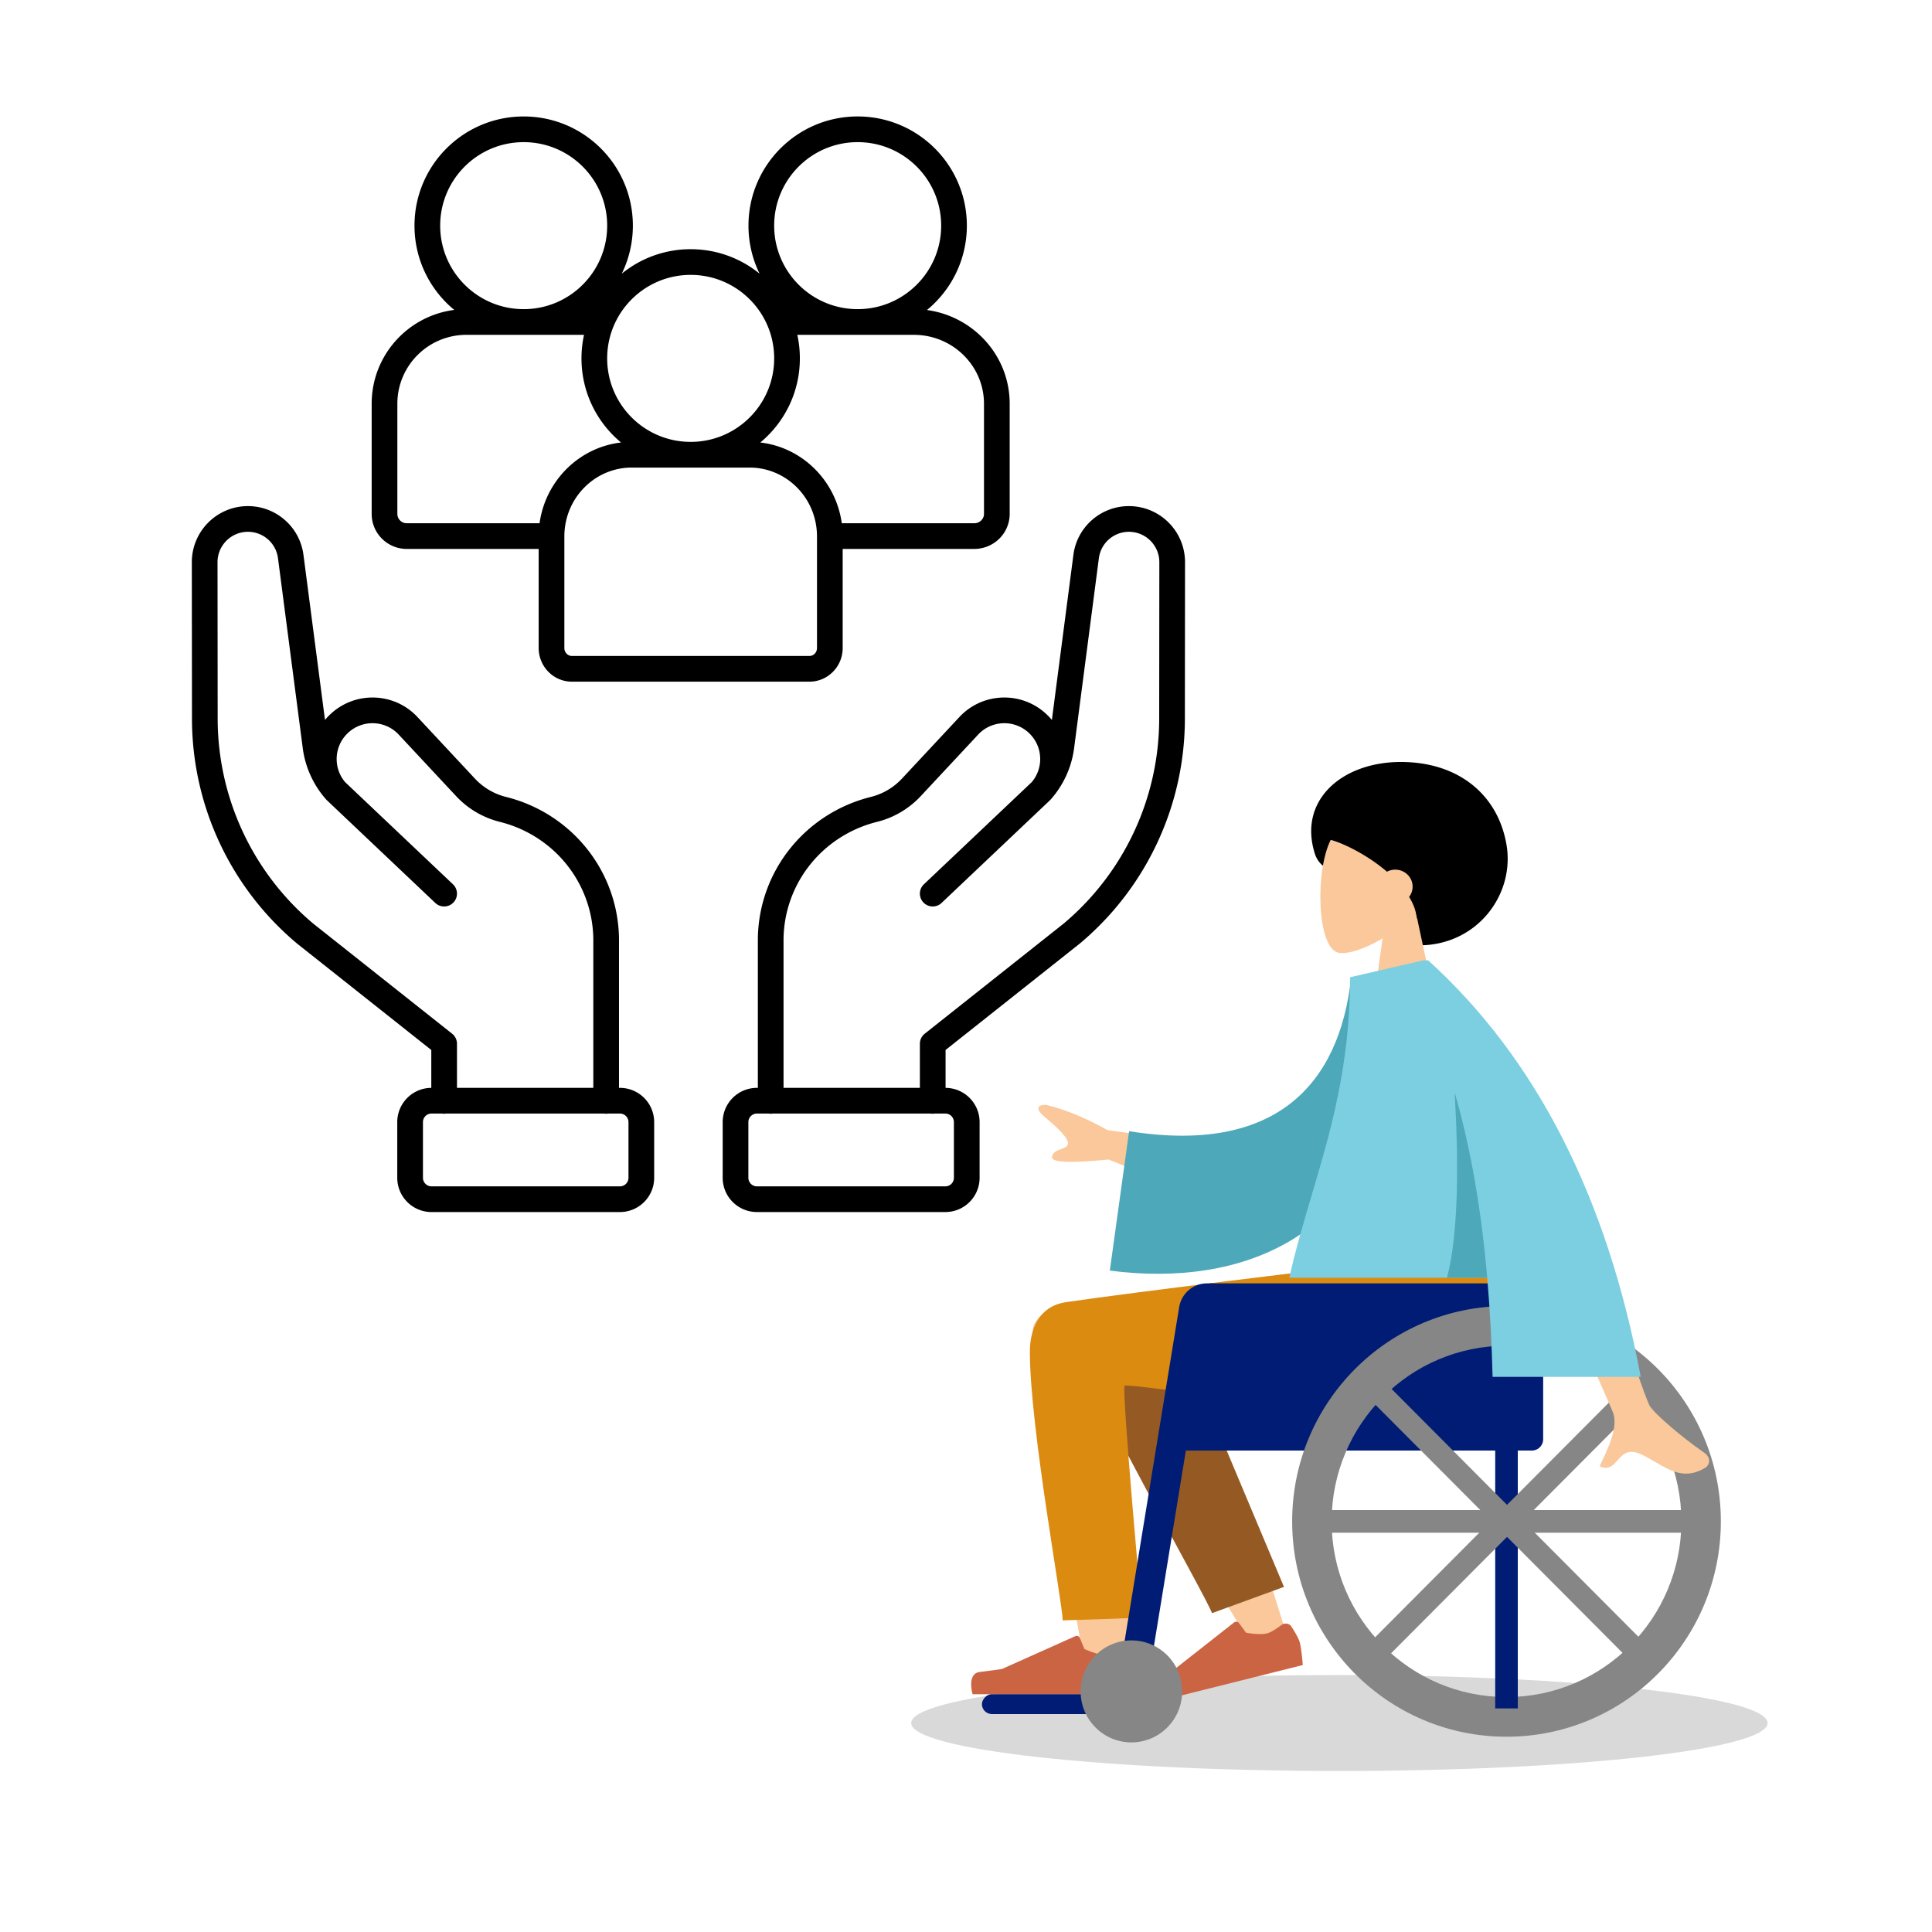
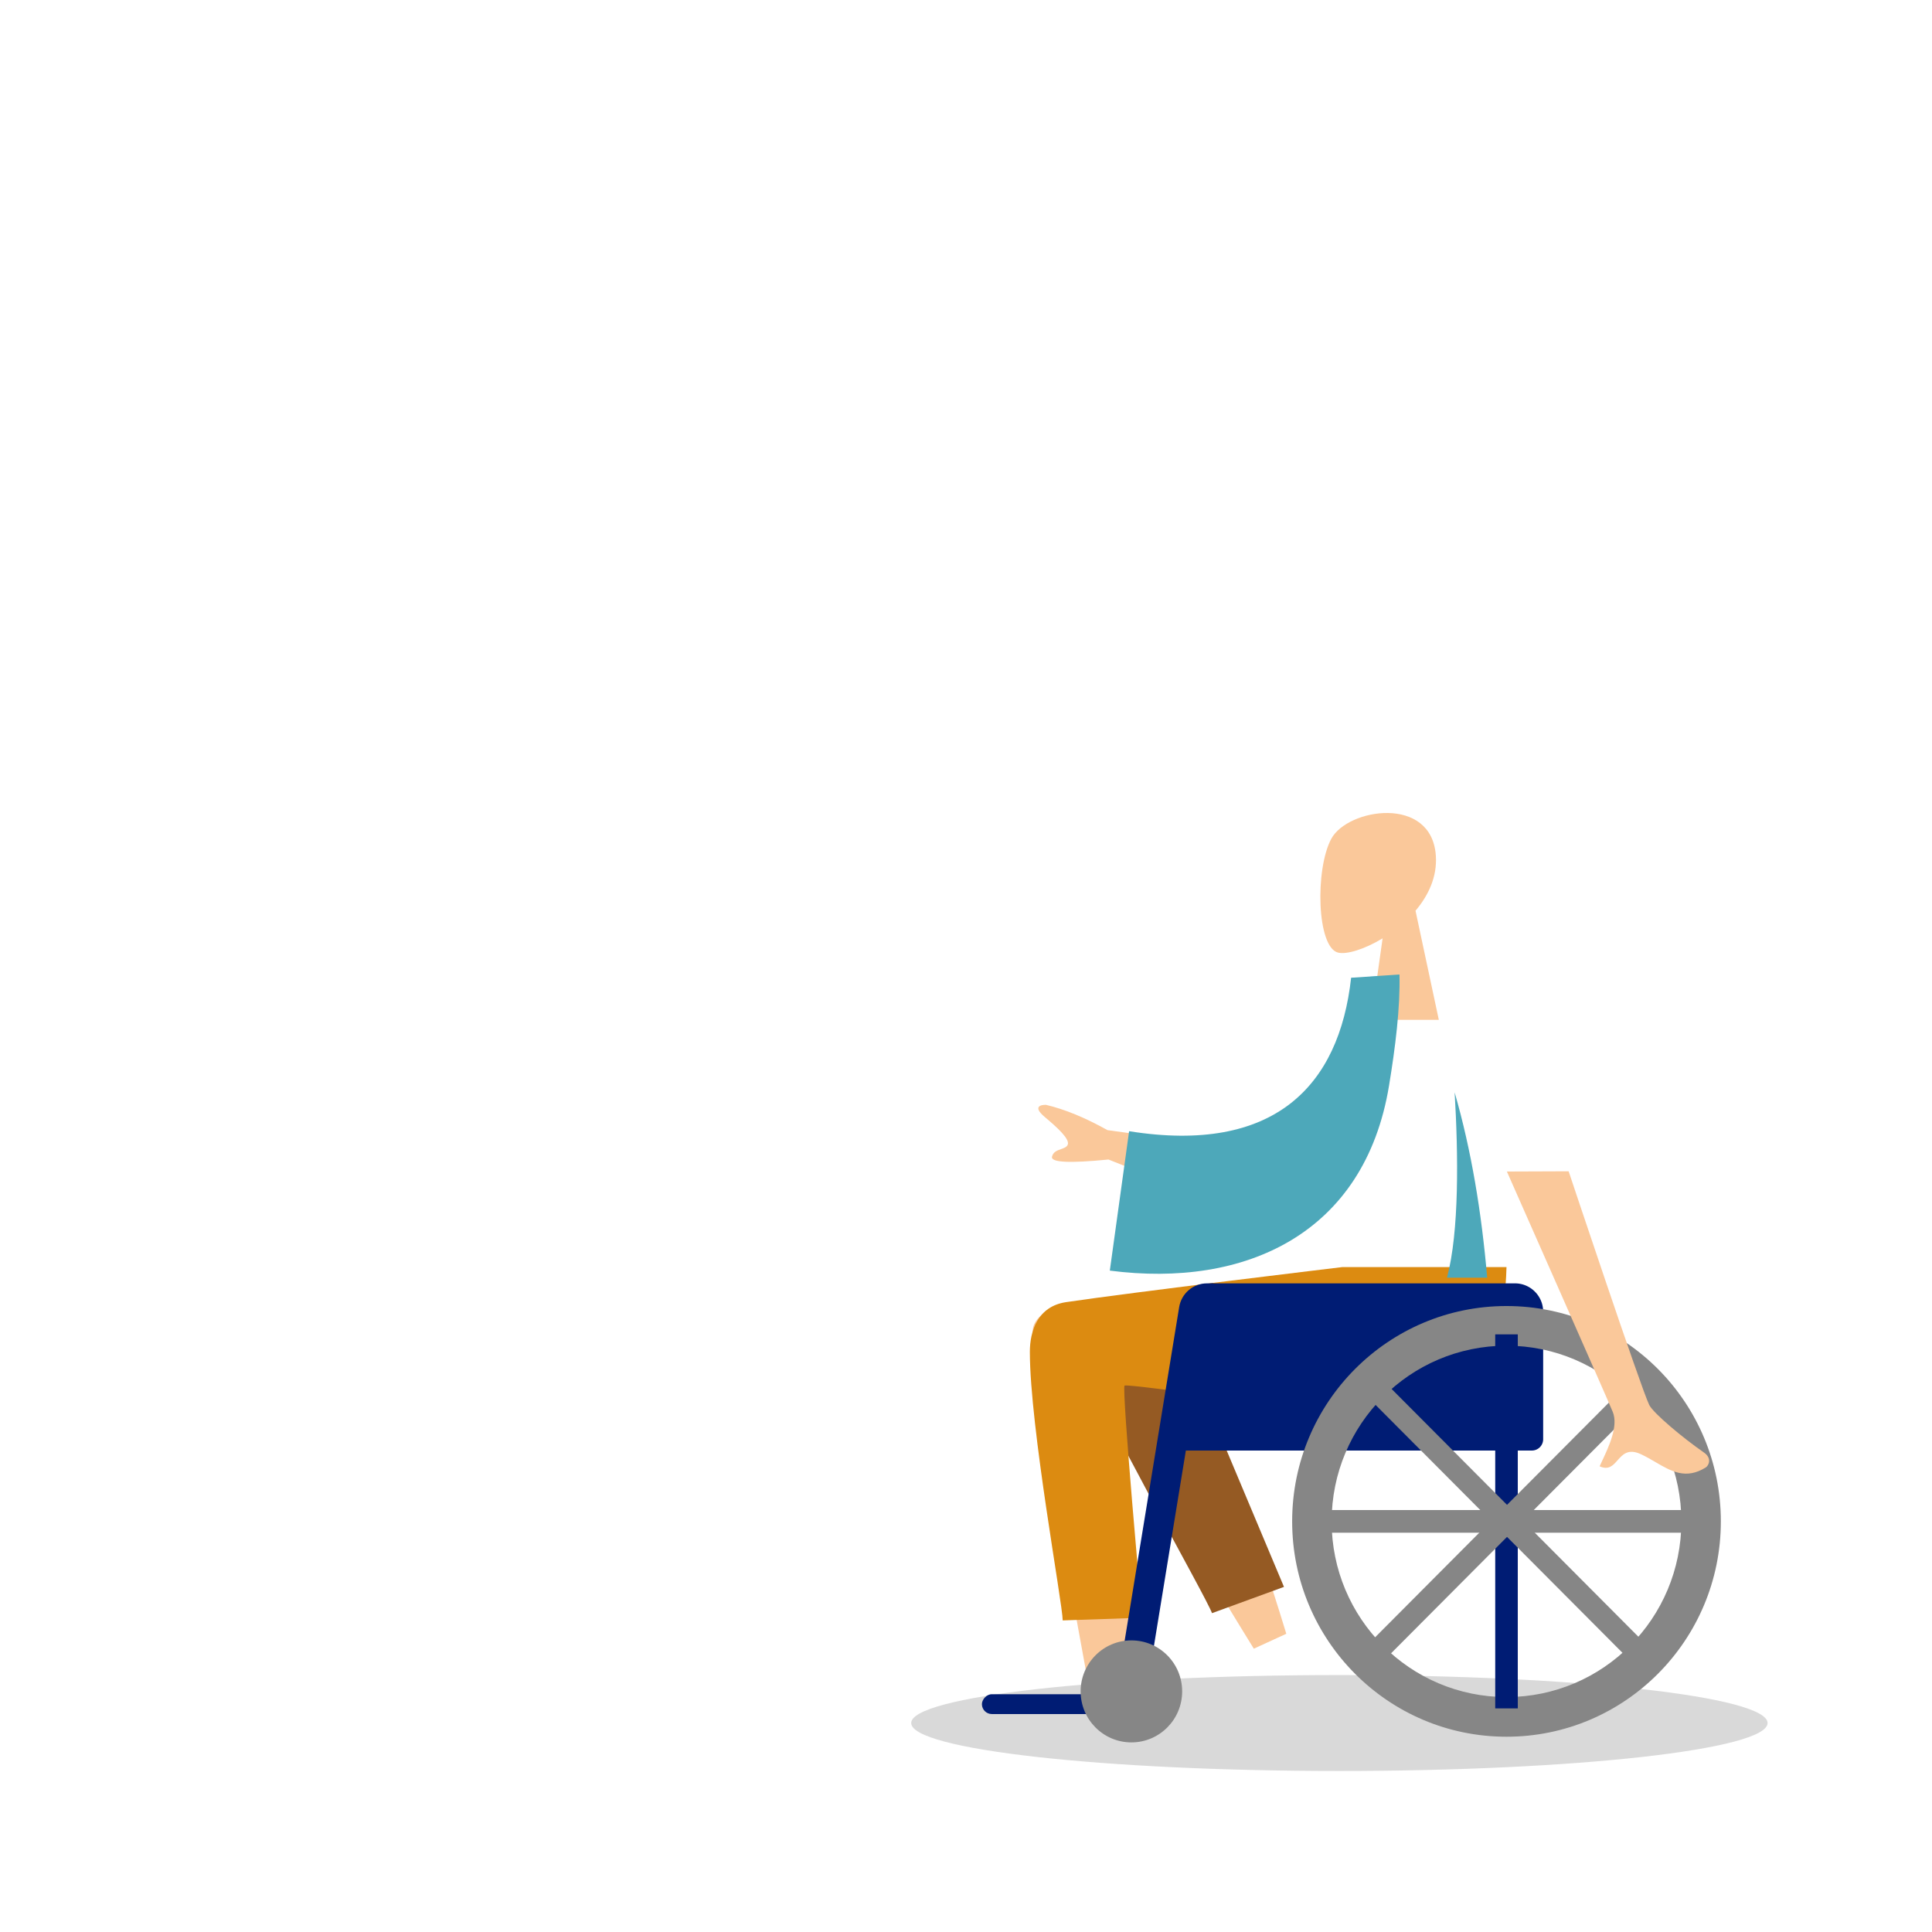
<svg xmlns="http://www.w3.org/2000/svg" width="564" height="564" fill="none">
  <g clip-path="url(#a)">
    <path fill="#000" d="M391 516.996c-69.036 0-125-6.268-125-14s55.964-14 125-14 125 6.268 125 14-55.964 14-125 14" opacity=".15" />
-     <path fill="#000" fill-rule="evenodd" d="M152.875 41.496c-13.462 0-24.375 10.913-24.375 24.375s10.913 24.375 24.375 24.375 24.375-10.913 24.375-24.375-10.913-24.375-24.375-24.375m17.618 56.25h-34.329c-11.144 0-20.164 9.012-20.164 20.112v32.165a2.73 2.73 0 0 0 2.737 2.723h38.777c1.704-12.348 11.46-22.14 23.786-23.57-7.056-5.847-11.55-14.676-11.55-24.555 0-2.36.257-4.66.743-6.875m31.132 31.25c13.462 0 24.375-10.913 24.375-24.375s-10.913-24.375-24.375-24.375c-10.206 0-18.947 6.273-22.578 15.173a24.3 24.3 0 0 0-1.797 9.202c0 13.462 10.913 24.375 24.375 24.375m20.325.18c7.056-5.847 11.55-14.676 11.55-24.555 0-2.36-.257-4.66-.743-6.875h33.999c11.375 0 20.494 9.061 20.494 20.112v32.165c0 1.448-1.209 2.723-2.827 2.723h-38.687c-1.704-12.347-11.459-22.14-23.786-23.57m24.05 31.07v28.926c0 5.36-4.283 9.824-9.712 9.824h-69.326c-5.429 0-9.712-4.464-9.712-9.824v-28.926h-38.513c-5.646 0-10.237-4.569-10.237-10.223v-32.165c0-14.053 10.514-25.643 24.106-27.386C125.518 84.627 121 75.777 121 65.873c0-17.605 14.271-31.876 31.875-31.876s31.875 14.271 31.875 31.875c0 5.033-1.166 9.793-3.243 14.025a31.74 31.74 0 0 1 20.118-7.15c7.629 0 14.631 2.68 20.118 7.15A31.75 31.75 0 0 1 218.5 65.87c0-17.604 14.271-31.875 31.875-31.875S282.25 48.266 282.25 65.87c0 9.924-4.535 18.788-11.646 24.634 13.599 1.848 24.146 13.344 24.146 27.353v32.165c0 5.702-4.68 10.223-10.327 10.223zm4.375-70c13.462 0 24.375-10.913 24.375-24.375s-10.913-24.375-24.375-24.375S226 52.41 226 65.871s10.913 24.375 24.375 24.375m-65.952 46.25c-10.8 0-19.673 8.938-19.673 20.111v32.565c0 1.35 1.056 2.324 2.212 2.324h69.326c1.156 0 2.212-.974 2.212-2.324v-32.565c0-11.173-8.873-20.111-19.673-20.111zm-95.837 25.473 6.285 48.206a18 18 0 0 1 1.626-1.726c7.251-6.758 18.609-6.375 25.37.871l16.778 17.983a18.53 18.53 0 0 0 9.066 5.338c19.097 4.765 32.69 21.548 32.991 41.288l.001.058v43.588h.267c5.523 0 10 4.478 10 10v16.25c0 5.523-4.477 10-10 10h-55c-5.523 0-10-4.477-10-10v-16.25c0-5.5 4.441-9.964 9.934-9.999v-11.061l-39.161-31.047-.08-.065a85.7 85.7 0 0 1-30.62-65.581L56 164.133c-.008-8.816 6.976-16.056 15.787-16.376 8.43-.305 15.708 5.847 16.799 14.212m40.477 163.106a3.7 3.7 0 0 0 1.182 0h46.117a3.7 3.7 0 0 0 1.182 0h3.426a2.5 2.5 0 0 1 2.5 2.5v16.25a2.5 2.5 0 0 1-2.5 2.5h-55a2.5 2.5 0 0 1-2.5-2.5v-16.25a2.5 2.5 0 0 1 2.5-2.5zm44.14-7.5h-39.799v-12.872a3.75 3.75 0 0 0-1.421-2.939l-40.54-32.14a78.19 78.19 0 0 1-27.9-59.809l-.043-45.689c-.004-4.773 3.78-8.7 8.558-8.874a8.84 8.84 0 0 1 9.09 7.687l7.232 55.459a28.04 28.04 0 0 0 6.86 15.019q.106.12.222.229l31.613 29.948a3.75 3.75 0 0 0 5.158-5.445l-31.477-29.82c-3.588-4.216-3.254-10.565.854-14.394 4.23-3.942 10.844-3.71 14.773.502l16.778 17.982a26.03 26.03 0 0 0 12.735 7.499c15.852 3.956 27.046 17.835 27.307 34.098zm156.679-162.323a8.84 8.84 0 0 0-9.091 7.687l-7.231 55.459a28.04 28.04 0 0 1-6.86 15.019q-.107.12-.222.229l-31.612 29.948a3.75 3.75 0 0 1-5.158-5.445l31.477-29.82c3.587-4.216 3.253-10.565-.855-14.394-4.23-3.942-10.844-3.71-14.773.502l-16.778 17.982a26 26 0 0 1-12.735 7.499c-15.852 3.956-27.046 17.835-27.307 34.098v43.559h39.799v-12.872c0-1.145.524-2.227 1.421-2.939l40.54-32.14a78.2 78.2 0 0 0 15.286-17.286 78.2 78.2 0 0 0 12.614-42.523l.043-45.689c.004-4.773-3.779-8.7-8.558-8.874m-58.187 169.823a3.7 3.7 0 0 0 1.183 0h3.092a2.5 2.5 0 0 1 2.5 2.5v16.25a2.5 2.5 0 0 1-2.5 2.5h-55a2.5 2.5 0 0 1-2.5-2.5v-16.25a2.5 2.5 0 0 1 2.5-2.5h3.426a3.7 3.7 0 0 0 1.182 0zm-50.458-7.5h-.267c-5.523 0-10 4.478-10 10v16.25c0 5.523 4.477 10 10 10h55c5.523 0 10-4.477 10-10v-16.25c0-5.5-4.441-9.964-9.934-9.999v-11.061l39.161-31.047.031-.025.05-.04a85.7 85.7 0 0 0 16.795-18.98 85.7 85.7 0 0 0 13.824-46.601l.043-45.689c.008-8.817-6.976-16.056-15.786-16.376-8.431-.305-15.709 5.847-16.8 14.212l-6.285 48.206a18 18 0 0 0-1.626-1.726c-7.251-6.758-18.609-6.375-25.37.871l-16.778 17.983a18.53 18.53 0 0 1-9.066 5.338c-19.096 4.765-32.69 21.548-32.991 41.288l-.001.058zm193.026-41.608c-9.409 0-12.832-11.319-18.178-17.53-3.825-4.444-10.353-3.119-12.285-9.34-4.859-15.645 8.146-26.656 25.112-26.656s28.405 9.657 30.875 24.174-8.558 29.352-25.524 29.352" clip-rule="evenodd" />
    <path fill="#FAC89A" fill-rule="evenodd" d="M403.613 273.931c-5.331 3.228-10.57 4.788-13.029 4.152-6.166-1.597-6.733-24.261-1.962-33.195s29.298-12.829 30.535 4.873c.429 6.144-2.139 11.627-5.933 16.101l6.803 31.855h-19.76z" clip-rule="evenodd" />
-     <path fill="#000" fill-rule="evenodd" d="M417.872 237.33c15.136 14.889-.058 30.715-4.221 30.715-.268-2.148-1.088-4.238-2.289-6.227a4.87 4.87 0 0 0 1.016-2.981c0-2.741-2.27-4.963-5.069-4.963-.874 0-1.697.216-2.415.598-6.068-5.199-13.679-8.824-17.457-9.537-6.573-1.239 15.3-22.495 30.435-7.605" clip-rule="evenodd" />
    <path fill="#FAC89A" fill-rule="evenodd" d="M329.289 431.446c1.532 16.826.001 52.993-.823 63.427-.518 6.556-9.413 4.84-10.243-.408-.141-.889-.714-4.012-1.569-8.672-4.193-22.852-15.168-82.659-15.187-97.201-.009-6.668 14.767-12 20.679-3.945 4.86-3.43 11.758-4.35 16.012 2.577 3.22 5.244 10.87 20.132 19.029 37.517 7.148 15.23 18.317 52.201 18.317 52.201l-9.482 4.352s-23.422-37.834-38.17-64.361c.49 4.565.976 9.452 1.437 14.513" clip-rule="evenodd" />
    <path fill="#955A23" fill-rule="evenodd" d="m374.826 463.255-32.545-77.457c-7.796-12.6-29.655 2.564-26.996 9.873 6.036 16.591 36.735 70.305 38.533 75.248z" clip-rule="evenodd" />
    <path fill="#DC8B11" fill-rule="evenodd" d="M300.643 394.641c0 21.955 9.579 73.562 9.585 78.397l23.204-.786s-6.084-67.304-5.132-67.76c1.429-.685 58.578 7.946 75.717 8.598 24.716.94 34.94-14.294 35.77-43.203h-47.875s-61.406 7.364-80.717 10.244c-8.268 1.232-10.552 8.462-10.552 14.51" clip-rule="evenodd" />
-     <path fill="#CB6442" fill-rule="evenodd" d="M374.04 474.409c.935-.711 2.29-.559 2.935.42.958 1.454 2.173 3.463 2.488 4.729.539 2.171.852 6.517.852 6.517l-45.058 11.286s-3.204-5.393.465-6.806 6.078-2.415 6.078-2.415l18.47-14.513a1 1 0 0 1 1.422.194l2.053 2.797s3.911.765 6.101.216c1.229-.308 2.935-1.467 4.194-2.425m-46.956 7.333c1.079-.462 2.358.014 2.748 1.121.579 1.644 1.275 3.888 1.275 5.193 0 2.237-.742 6.53-.742 6.53h-46.438s-1.81-6.012 2.09-6.492c3.9-.479 6.479-.865 6.479-.865l21.416-9.592a1 1 0 0 1 1.334.533l1.318 3.213s3.61 1.692 5.867 1.692c1.267 0 3.2-.71 4.653-1.333" clip-rule="evenodd" />
    <rect width="43.637" height="5.79" fill="#001C74" rx="2.895" transform="matrix(-1 0 0 1 330.283 494.586)" />
    <path fill="#001C74" d="M450.49 382.916c0-4.568-3.686-8.271-8.233-8.271H354.16c-4.547 0-8.233 3.703-8.233 8.271v40.533h101.27a3.3 3.3 0 0 0 3.293-3.309z" />
    <path fill="#001C74" fill-rule="evenodd" d="M354.16 374.645h-1.806c-4.032 0-7.471 2.934-8.125 6.931l-18.062 110.53h8.798" clip-rule="evenodd" />
    <path fill="#868686" fill-rule="evenodd" d="M330.283 508.65c-8.185 0-14.82-6.666-14.82-14.889 0-8.224 6.635-14.89 14.82-14.89s14.82 6.666 14.82 14.89-6.635 14.889-14.82 14.889m46.93-64.521c0 34.72 28.015 62.866 62.574 62.866s62.573-28.146 62.573-62.866-28.015-62.867-62.573-62.867-62.574 28.146-62.574 62.867m11.527 0c0 28.324 22.854 51.286 51.047 51.286s51.046-22.962 51.046-51.286-22.854-51.287-51.046-51.287c-28.193 0-51.047 22.962-51.047 51.287" clip-rule="evenodd" />
    <path fill="#001C74" d="M443.08 389.535h-6.587v109.19h6.587z" />
    <rect width="6.602" height="108.935" fill="#868686" rx="2" transform="scale(-.998 1.002)rotate(45 -687.871 -287.32)" />
    <rect width="6.618" height="108.68" fill="#868686" rx="2" transform="matrix(0 1 1 0 385.447 440.82)" />
    <rect width="6.602" height="108.935" fill="#868686" rx="2" transform="scale(.998 -1.002)rotate(-45 -378.55 -722.445)" />
    <path fill="#FAC89A" fill-rule="evenodd" d="m323.299 329.914 32.508 4.455-5.833 14.633-26.377-10.507q-17.054 1.69-16.493-.814c.316-1.407 1.524-1.832 2.637-2.224.867-.305 1.677-.589 1.961-1.302.649-1.629-3.047-5.003-6.689-8.054s-1.198-3.612.339-3.567q8.193 1.929 17.947 7.38m158.15 80.224c-2.413-4.918-23.524-68.209-23.524-68.209l-18.029.068s29.654 67.044 30.924 70.207c1.65 4.108-1.153 10.077-3.053 14.124-.294.626-.567 1.206-.798 1.726 2.637 1.186 3.904-.247 5.239-1.758 1.509-1.706 3.105-3.512 6.862-1.755 1.451.678 2.825 1.48 4.167 2.264 4.635 2.707 8.893 5.194 14.686 1.603.918-.57 1.925-2.713-.507-4.388-6.058-4.174-14.787-11.478-15.967-13.882" clip-rule="evenodd" />
    <path fill="#4DA8BA" fill-rule="evenodd" d="m408.542 284.481-14.116.945c-3.477 31.6-22.413 51.56-64.81 44.802l-5.633 40.694c39.627 5.145 74.379-10.794 81.502-53.95 1.843-11.172 3.299-22.798 3.057-32.491" clip-rule="evenodd" />
-     <path fill="#7BCFE0" fill-rule="evenodd" d="M478.976 401.941q-14.702-78.586-62.058-121.597h-1.401l-.011.013-21.388 4.921c0 25.812-5.715 45.098-11.21 63.64-2.373 8.008-4.705 15.876-6.518 24.072h57.762c.814 9.389 1.313 19.04 1.574 28.951z" clip-rule="evenodd" />
    <path fill="#4DA8BA" fill-rule="evenodd" d="M434.152 372.991c-1.657-19.116-4.615-37.15-9.505-54.1 1.072 18.127 1.37 40.615-2.235 54.1z" clip-rule="evenodd" />
  </g>
  <defs>
    <clipPath id="a">
      <path fill="#fff" d="M0-.004h564v564H0z" />
    </clipPath>
  </defs>
</svg>